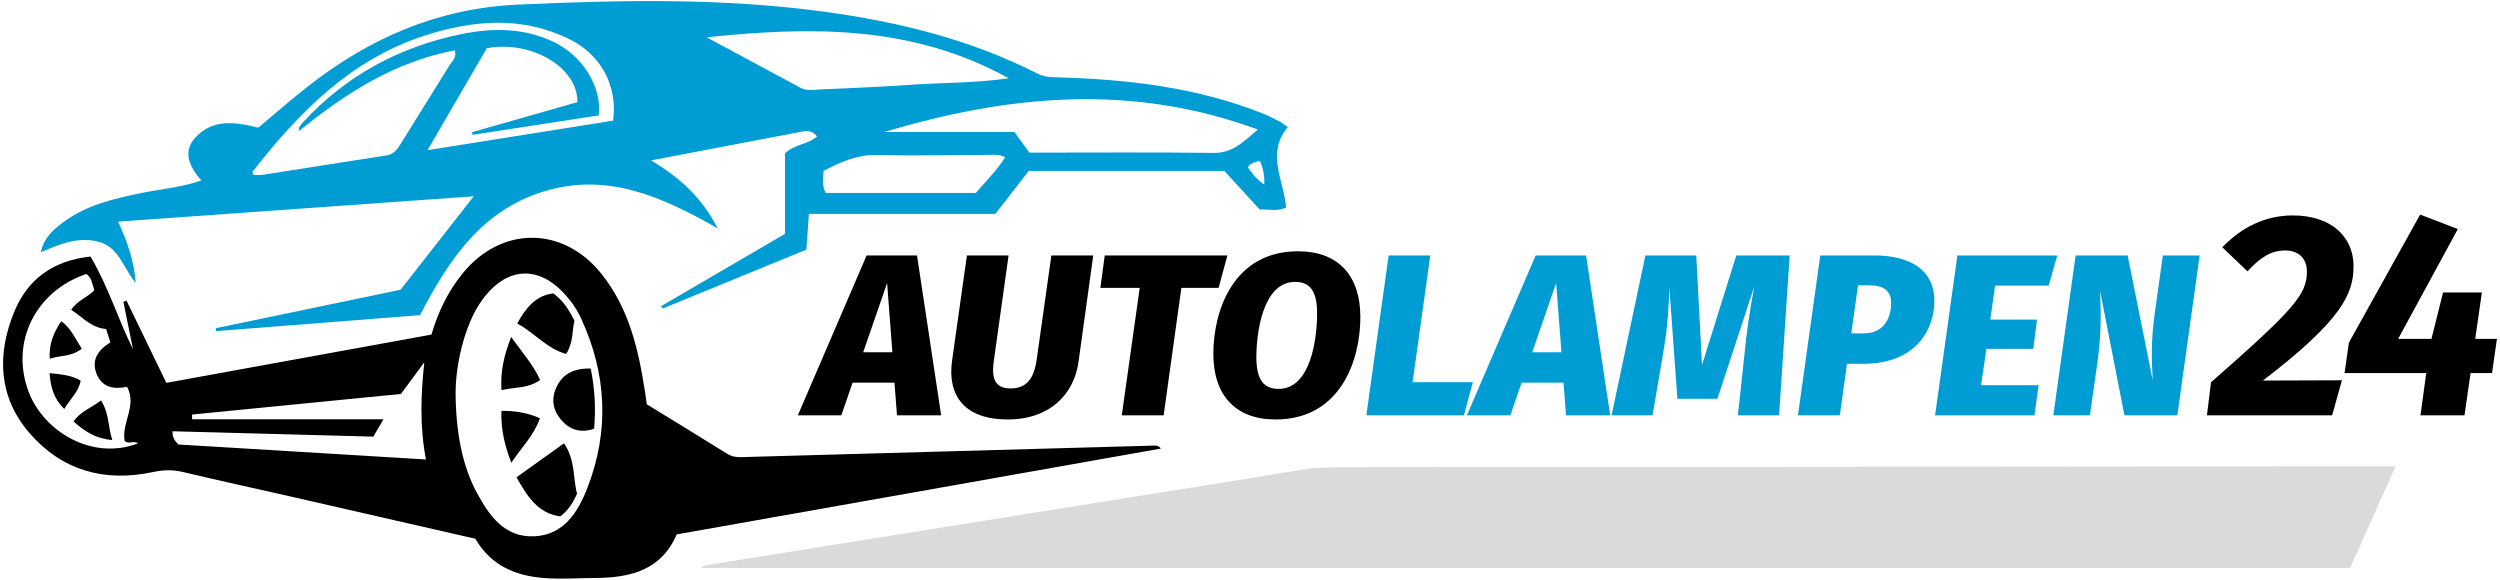
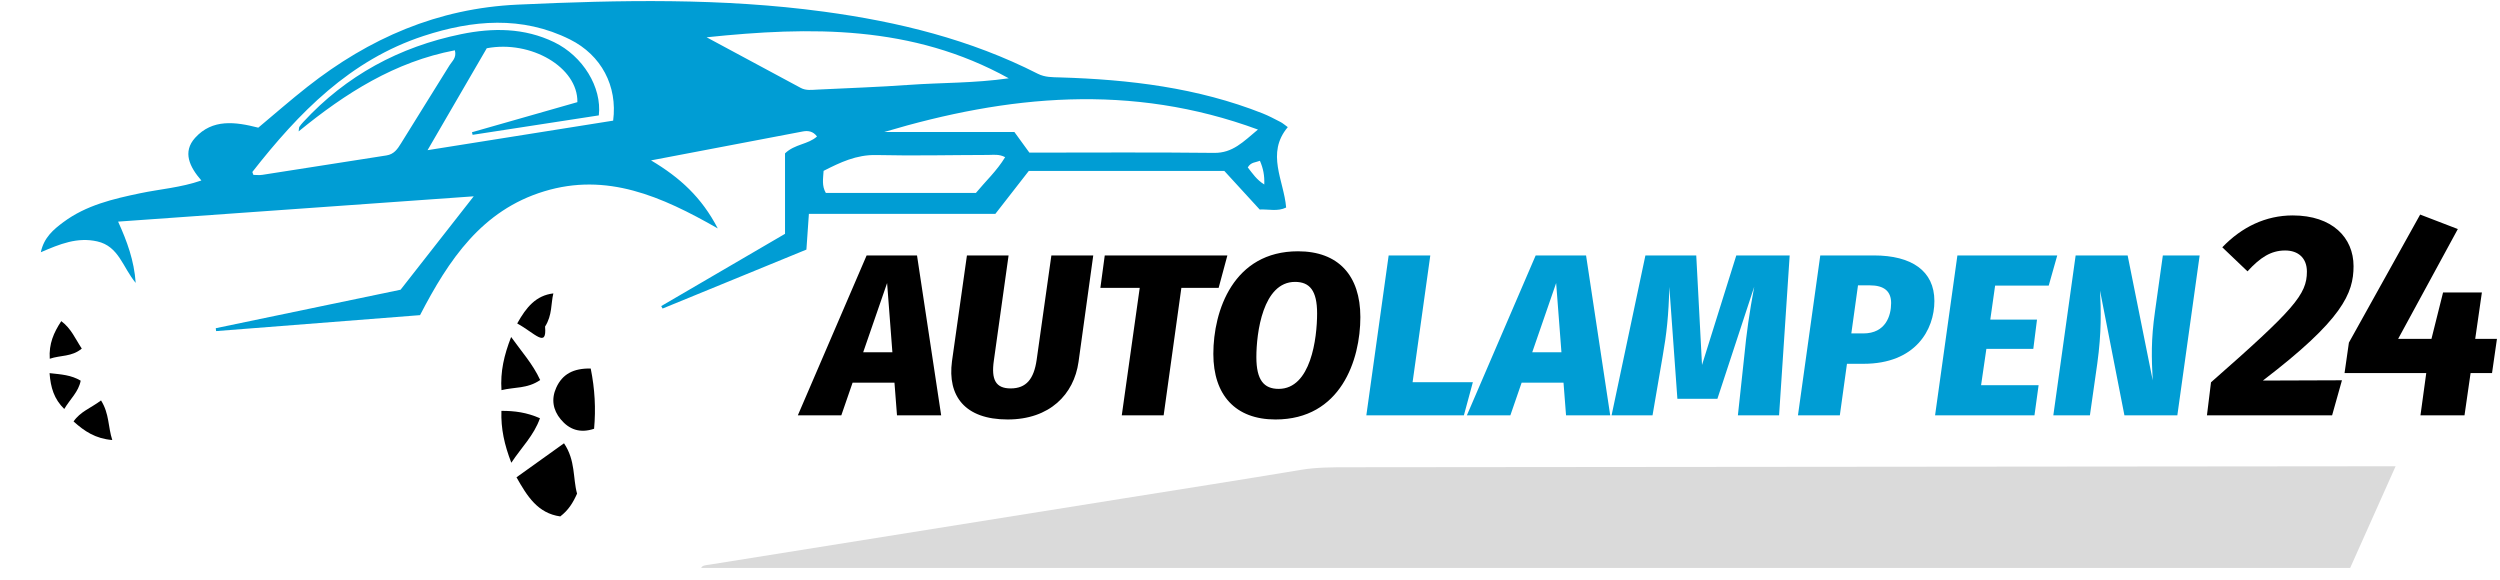
<svg xmlns="http://www.w3.org/2000/svg" xmlns:xlink="http://www.w3.org/1999/xlink" version="1.1" id="Ebene_1" x="0px" y="0px" width="586.771px" height="136.063px" viewBox="0 0 586.771 136.063" enable-background="new 0 0 586.771 136.063" xml:space="preserve">
  <g>
    <defs>
      <rect id="SVGID_1_" x="0.716" y="0.253" width="585.34" height="135.557" />
    </defs>
    <clipPath id="SVGID_2_">
      <use xlink:href="#SVGID_1_" overflow="visible" />
    </clipPath>
    <path clip-path="url(#SVGID_2_)" fill="#DADADA" d="M562.267,109.439c-3.699,8.28-7.148,15.992-10.664,23.861H164.568   c0.275-0.647,1.179-0.647,1.889-0.761c32.337-5.183,64.679-10.35,97.021-15.522c13.943-2.229,27.903-4.41,41.82-6.734   c3.694-0.617,7.377-0.609,11.086-0.615c80.394-0.086,160.789-0.154,241.188-0.229H562.267z" />
    <path clip-path="url(#SVGID_2_)" fill="#009DD4" d="M292.863,39.292c1.126,1.438,2.083,2.904,3.874,4.012   c0.084-2.131-0.258-3.795-1.022-5.563C294.66,38.16,293.623,38.017,292.863,39.292 M235.915,36.889   c-1.416-0.757-2.748-0.525-4.022-0.522c-8.736,0.015-17.477,0.228-26.208,0.022c-4.678-0.108-8.507,1.742-12.383,3.712   c-0.106,1.851-0.45,3.505,0.525,5.181h35.226C231.333,42.517,233.963,40.113,235.915,36.889 M165.85,8.752   c7.369,3.967,14.732,7.941,22.111,11.89c1.22,0.654,2.572,0.451,3.889,0.386c7.188-0.358,14.385-0.591,21.559-1.11   c7.585-0.546,15.224-0.37,23.351-1.541C214.082,5.819,190.176,6.218,165.85,8.752 M207.519,30.985h30.569   c1.022,1.411,2.159,2.971,3.514,4.836c14.565,0,28.958-0.106,43.35,0.063c4.364,0.051,6.813-2.572,10.295-5.476   C265.403,19.414,236.463,22.36,207.519,30.985 M135.517,23.976c0.156-8.198-10.942-14.608-21.269-12.651   c-4.379,7.538-8.864,15.257-13.898,23.923c15.269-2.429,29.489-4.692,43.562-6.932c1.063-8.13-2.784-15.388-10.126-19.051   c-11.265-5.62-22.902-4.574-34.327-0.841c-17.256,5.639-29.354,18.044-40.2,31.899c-0.076,0.096,0.12,0.407,0.225,0.727   c0.68,0,1.398,0.095,2.088-0.013c9.713-1.507,19.421-3.054,29.135-4.557c1.761-0.272,2.583-1.474,3.429-2.854   c3.762-6.128,7.619-12.198,11.388-18.323c0.582-0.943,1.702-1.731,1.239-3.499c-14.04,2.677-25.624,10.003-36.667,19.035   c0.098-0.665,0.064-0.919,0.174-1.08c0.266-0.395,0.58-0.762,0.904-1.113c10.094-10.936,22.568-17.653,37.06-20.63   c7.412-1.521,14.812-1.516,21.826,1.88c6.739,3.261,11.246,10.581,10.489,17.183c-9.816,1.513-19.719,3.041-29.621,4.567   c-0.05-0.203-0.101-0.409-0.149-0.612C119,28.688,127.224,26.342,135.517,23.976 M50.642,77.031   C64.944,74.05,79.246,71.075,94.019,68c5.363-6.85,10.945-13.979,17.166-21.923c-28.344,2.017-55.67,3.963-83.464,5.939   c2.11,4.651,3.75,9.079,4.128,14.384c-3.055-3.662-3.94-8.603-9.041-9.745c-4.668-1.044-8.729,0.599-13.229,2.55   c0.737-3.482,2.992-5.352,5.301-7.069c5.344-3.974,11.66-5.448,18.024-6.781c4.668-0.977,9.479-1.312,14.36-2.994   c-2.766-3.173-4.482-6.693-1.461-10.024c4.073-4.487,9.446-3.745,14.819-2.373c3.802-3.175,7.58-6.49,11.526-9.591   c14.499-11.398,30.568-18.43,49.365-19.289c24.013-1.097,47.968-1.585,71.851,1.651c17.438,2.362,34.395,6.519,50.191,14.563   c1.727,0.878,3.447,0.817,5.235,0.871c16.267,0.488,32.285,2.4,47.562,8.446c1.445,0.573,2.825,1.315,4.211,2.029   c0.519,0.269,0.967,0.677,1.69,1.192c-5.177,6.165-0.908,12.508-0.384,18.873c-2.016,0.983-4.034,0.369-6.211,0.465   c-2.66-2.903-5.32-5.806-8.301-9.057h-45.89c-2.277,2.923-4.848,6.225-7.853,10.084h-43.761c-0.214,3.069-0.385,5.533-0.583,8.379   c-11.23,4.604-22.494,9.221-33.757,13.839c-0.107-0.194-0.213-0.387-0.32-0.577c9.616-5.613,19.23-11.226,29.058-16.96V35.998   c2.29-2.215,5.433-2.077,7.509-3.967c-0.945-1.268-2.134-1.402-3.339-1.175c-11.535,2.177-23.063,4.389-35.615,6.786   c6.817,4.057,11.87,8.679,15.662,15.972c-13.279-7.591-26.064-13.175-40.732-8.713c-14.663,4.459-22.417,16.073-29.149,29.064   c-15.907,1.243-31.89,2.494-47.87,3.745C50.692,77.482,50.667,77.256,50.642,77.031" />
-     <path clip-path="url(#SVGID_2_)" d="M41.849,104.324c19.229,1.163,38.435,2.323,58.126,3.516   c-1.495-7.878-1.195-15.241-0.387-22.808c-1.817,2.464-3.636,4.925-5.487,7.433c-16.42,1.617-32.725,3.226-49.028,4.834   c0.01,0.369,0.021,0.738,0.029,1.107h44.896c-1.085,1.872-1.668,2.874-2.367,4.075c-15.708-0.419-31.36-0.839-47.142-1.26   C40.469,102.556,40.891,103.36,41.849,104.324 M16.717,72.709c1.521-2.329,3.939-2.931,5.408-4.591   c-0.485-1.471-0.562-2.969-1.873-3.813C8.225,68.386,2.408,80.423,6.684,91.87c3.496,9.363,14.928,16.339,25.698,12.189   c-0.97-0.746-2.342,0.344-3.144-0.611c-0.726-4.277,2.982-8.269,0.583-12.656c-3.162,0.656-5.829,0.105-7.098-2.924   c-1.406-3.36,0.313-5.742,3.183-7.497c-0.362-1.143-0.683-2.15-0.996-3.145C21.465,76.943,19.428,74.488,16.717,72.709    M106.931,91.896c0.013,9.727,1.699,17.646,4.933,23.648c2.924,5.428,6.476,10.608,13.463,10.333   c6.995-0.281,10.331-5.666,12.553-11.399c5.201-13.422,4.521-26.76-1.526-39.812c-1.013-2.186-2.405-4.146-4.061-5.911   c-5.939-6.332-12.99-6.045-18.44,0.755c-1.821,2.271-3.107,4.837-4.117,7.546C107.744,82.407,106.976,87.961,106.931,91.896    M21.242,60.212c4.204,7.1,6.464,14.686,9.973,21.772c-0.75-3.715-1.5-7.428-2.25-11.139c0.24-0.1,0.48-0.199,0.723-0.298   c3.063,6.33,6.13,12.655,9.353,19.312c20.763-3.779,41.459-7.551,62.224-11.329c1.564-5.329,3.845-10.031,7.189-14.207   c9.045-11.293,23.616-11.392,32.694-0.072c6.546,8.162,8.755,17.979,10.286,28.013c0.126,0.826,0.233,1.653,0.373,2.632   c6.302,3.866,12.653,7.717,18.95,11.659c1.469,0.917,2.987,0.742,4.521,0.701c31.892-0.882,63.785-1.782,95.677-2.675   c0.473-0.012,0.945,0,1.521,0.7c-37.773,6.697-75.545,13.392-113.653,20.146c-3.579,8.392-10.839,10.179-19.135,10.229   c-3.953,0.025-7.887,0.315-11.857,0.022c-6.874-0.504-12.574-2.926-16.279-9.239c-14.1-3.223-28.221-6.46-42.345-9.678   c-8.764-1.995-17.548-3.901-26.291-5.984c-2.405-0.571-4.608-0.498-7.039,0.022c-11.349,2.438-21.388-0.375-28.979-9.187   c-7.279-8.449-7.672-18.396-3.561-28.412C6.495,65.505,12.479,61.152,21.242,60.212" />
    <path clip-path="url(#SVGID_2_)" d="M132.378,104.045c2.735,4.028,2.063,8.25,3.063,11.814c-0.969,2.181-2.034,3.883-3.944,5.351   c-5.291-0.747-7.759-4.734-10.271-9.183C124.979,109.342,128.534,106.796,132.378,104.045" />
    <path clip-path="url(#SVGID_2_)" d="M138.646,86.491c0.982,4.846,1.214,9.425,0.793,14.142c-3.308,1.119-5.855,0.178-7.845-2.224   c-1.818-2.194-2.247-4.758-1.041-7.415C132.002,87.802,134.577,86.428,138.646,86.491" />
-     <path clip-path="url(#SVGID_2_)" d="M121.394,75.92c2.15-3.864,4.425-6.574,8.484-7.056c2.319,1.692,3.689,3.892,4.952,6.42   c-0.595,2.373-0.226,5.083-1.947,7.786C128.396,81.861,125.535,78.179,121.394,75.92" />
+     <path clip-path="url(#SVGID_2_)" d="M121.394,75.92c2.15-3.864,4.425-6.574,8.484-7.056c-0.595,2.373-0.226,5.083-1.947,7.786C128.396,81.861,125.535,78.179,121.394,75.92" />
    <path clip-path="url(#SVGID_2_)" d="M126.784,89.192c-3.007,2.077-5.988,1.616-9.083,2.376c-0.287-4.346,0.596-8.178,2.266-12.476   C122.479,82.615,125.036,85.41,126.784,89.192" />
    <path clip-path="url(#SVGID_2_)" d="M120.011,108.613c-1.636-4.242-2.458-7.967-2.325-12.179c3.14-0.015,5.954,0.375,9.046,1.729   C125.292,102.241,122.442,104.93,120.011,108.613" />
    <path clip-path="url(#SVGID_2_)" d="M23.715,93.985c1.976,3.164,1.623,6.202,2.638,9.293c-3.933-0.322-6.533-2.057-9.086-4.356   C18.85,96.583,21.374,95.756,23.715,93.985" />
    <path clip-path="url(#SVGID_2_)" d="M19.194,81.818c-2.37,1.978-4.956,1.506-7.516,2.385c-0.227-3.53,0.937-6.144,2.703-8.828   C16.71,77.091,17.693,79.559,19.194,81.818" />
    <path clip-path="url(#SVGID_2_)" d="M11.632,87.578c2.746,0.302,5.061,0.428,7.307,1.77c-0.506,2.636-2.454,4.277-3.859,6.642   C12.694,93.657,11.891,91,11.632,87.578" />
    <path clip-path="url(#SVGID_2_)" d="M586.056,79.53h-5.102l1.564-10.88h-9.111l-2.721,10.88h-7.82l14.008-25.771l-8.84-3.4   l-16.727,30.057l-1.021,7.14h19.176l-1.359,9.928h10.336l1.428-9.928h5.033L586.056,79.53z M538.116,50.562   c-6.324,0-11.969,2.72-16.525,7.48l5.916,5.644c2.992-3.264,5.51-4.896,8.842-4.896c3.059,0,5.1,1.768,5.1,4.964   c0,5.372-2.992,8.84-22.508,25.976l-0.953,7.752h29.377l2.311-8.228l-18.563,0.067c18.699-14.279,21.283-20.468,21.283-26.859   C552.396,55.798,547.433,50.562,538.116,50.562" />
    <path clip-path="url(#SVGID_2_)" fill="#009DD4" d="M516.278,59.953h-8.641l-1.836,13.121c-0.971,6.805-0.811,10.908-0.539,16.2   l-5.887-29.321h-12.203l-5.238,37.529h8.586l1.729-12.149c1.025-7.398,0.863-12.475,0.646-17.118l5.725,29.268h12.42   L516.278,59.953z M482.853,59.953h-23.436l-5.238,37.529h23.328l0.971-7.074h-13.5l1.242-8.531h11.016l0.865-6.858h-10.963   l1.135-7.992h12.582L482.853,59.953z M437.331,78.258h-2.809l1.566-11.286h2.754c3.402,0,5.021,1.404,5.021,4.158   C443.864,74.046,442.624,78.258,437.331,78.258 M439.815,59.953h-12.582l-5.238,37.529h9.828l1.674-12.096h3.889   c12.203,0,16.631-7.992,16.631-14.742C454.017,63.57,448.671,59.953,439.815,59.953 M420.052,59.953h-12.529l-8.046,25.703   l-1.351-25.703h-11.934l-7.938,37.529h9.611l2.377-13.878c0.918-5.184,1.403-9.558,1.565-16.254l1.89,26.244h9.396l8.64-26.298   c-1.134,6.048-1.836,11.069-2.321,16.146l-1.513,14.04h9.667L420.052,59.953z M359.626,82.686l5.615-16.254l1.242,16.254H359.626z    M367.563,97.482h10.368l-5.67-37.529h-11.826L344.29,97.482h10.205l2.646-7.668h9.828L367.563,97.482z M335.704,59.953h-9.774   l-5.238,37.529h22.896l2.106-7.775h-14.147L335.704,59.953z" />
    <path clip-path="url(#SVGID_2_)" d="M303.952,66.163c3.455,0,5.184,2.052,5.184,7.397c0,5.832-1.458,17.712-9.018,17.712   c-3.457,0-5.238-2.052-5.238-7.452C294.88,78.15,296.392,66.163,303.952,66.163 M304.653,58.98   c-15.174,0-19.872,13.933-19.872,24.084c0,9.666,5.185,15.391,14.581,15.391c15.336,0,19.926-13.986,19.926-24.03   C319.288,64.65,314.104,58.98,304.653,58.98 M288.075,59.953h-28.781l-1.026,7.613h9.234l-4.213,29.916h9.828l4.158-29.916h8.748   L288.075,59.953z M256.595,59.953h-9.828l-3.456,24.516c-0.648,4.481-2.43,6.696-6.103,6.696c-3.51,0-4.59-2.053-3.941-6.534   l3.456-24.678h-9.774l-3.51,24.84c-1.08,8.1,2.97,13.662,13.068,13.662c9.882,0,15.552-5.887,16.632-13.5L256.595,59.953z    M202.595,82.686l5.616-16.254l1.241,16.254H202.595z M210.532,97.482H220.9l-5.67-37.529h-11.826l-16.146,37.529h10.206   l2.646-7.668h9.828L210.532,97.482z" />
  </g>
  <g>
</g>
  <g>
</g>
  <g>
</g>
  <g>
</g>
  <g>
</g>
  <g>
</g>
</svg>